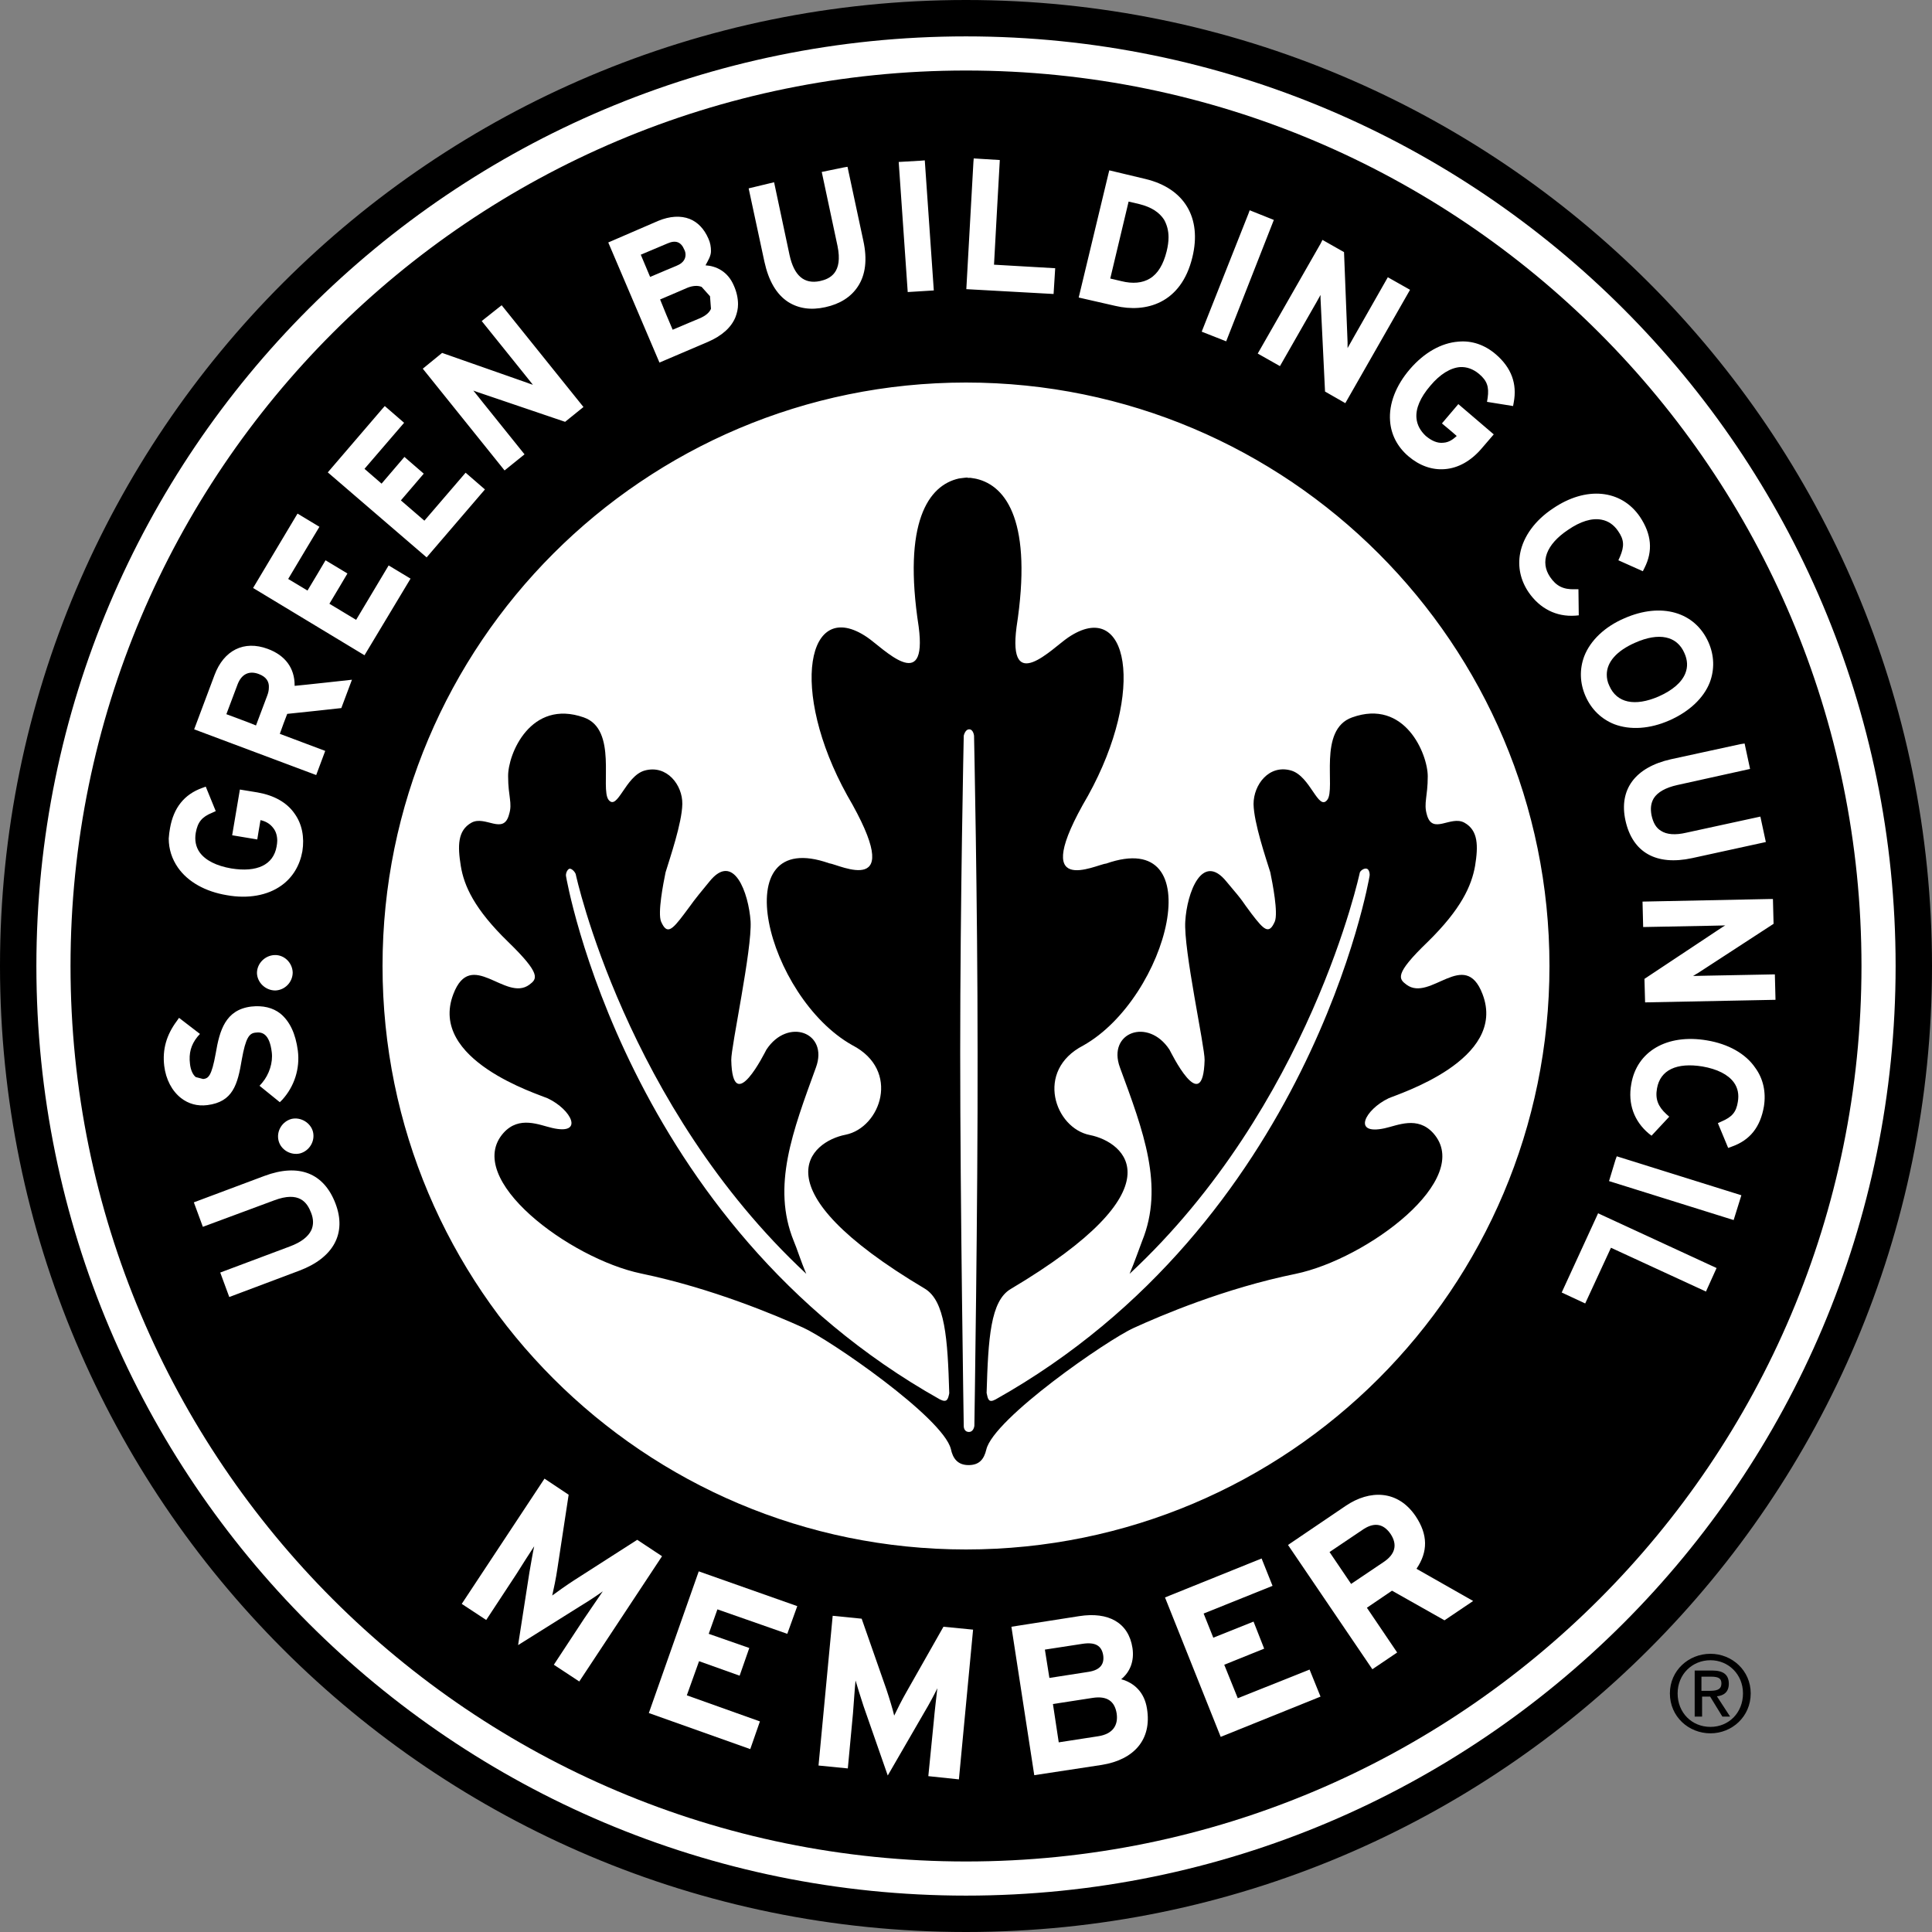
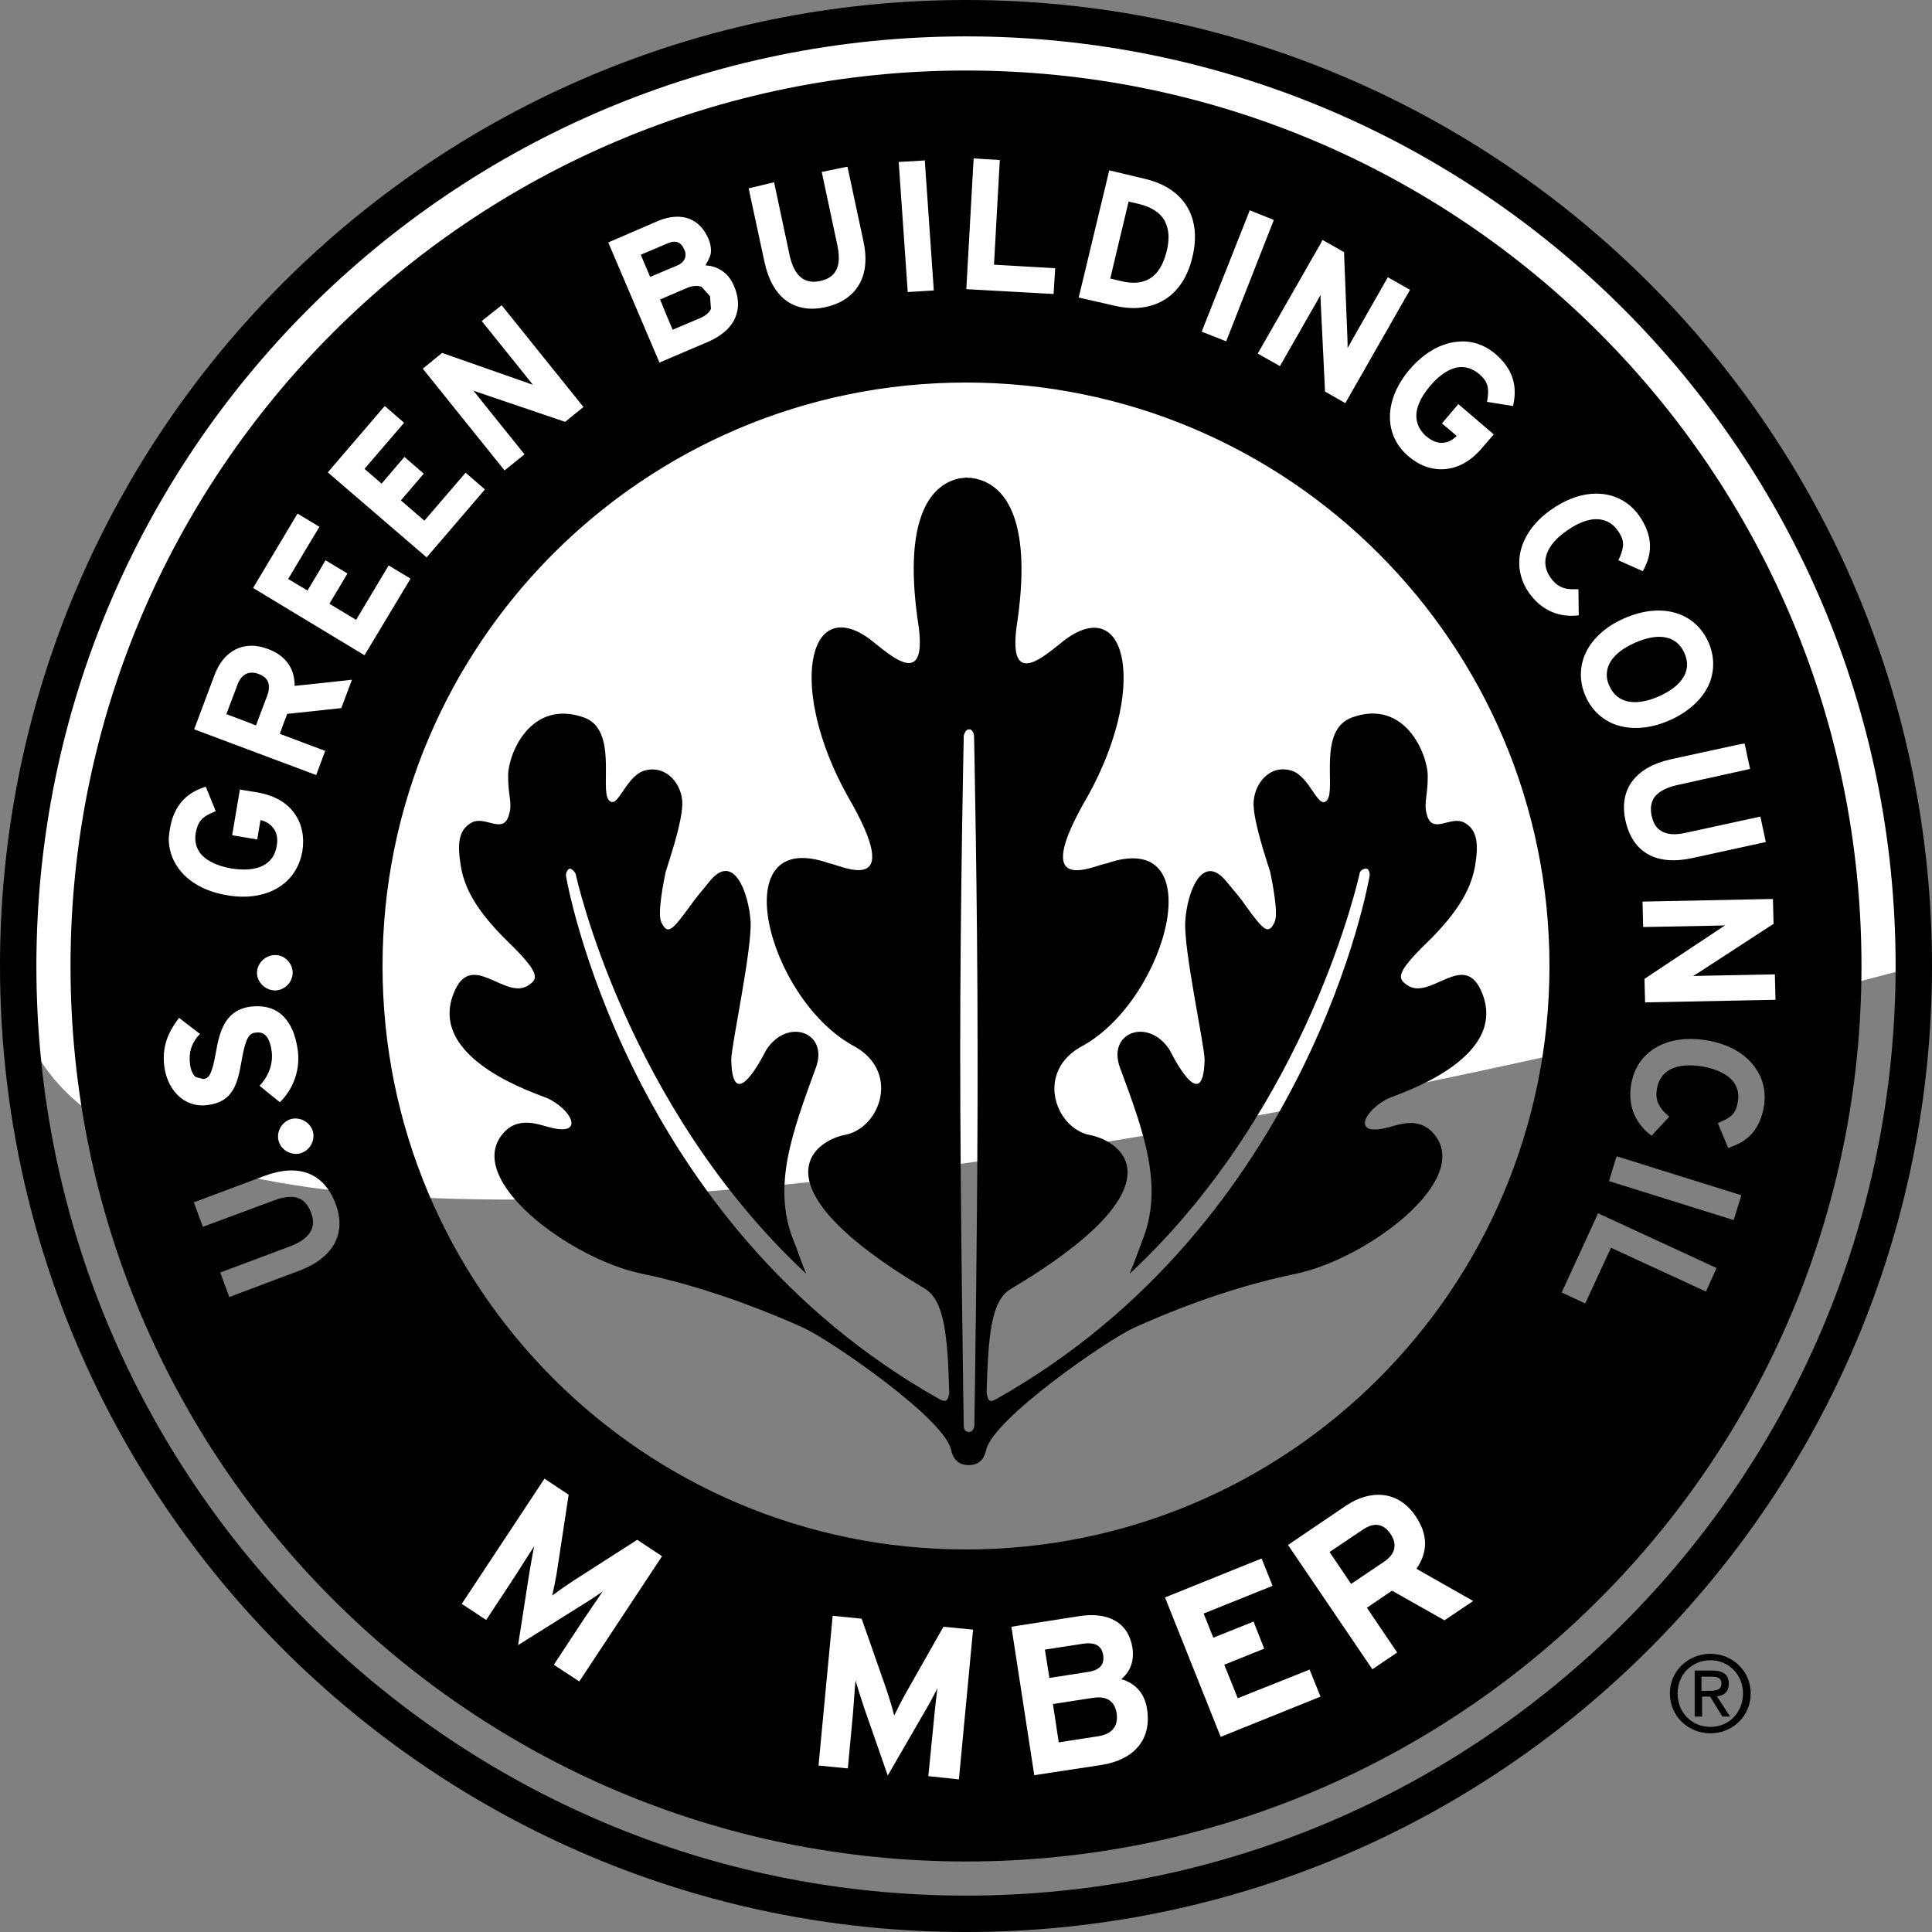
<svg xmlns="http://www.w3.org/2000/svg" version="1.1" id="Layer_1" x="0px" y="0px" width="60px" height="60px" viewBox="0 0 60 60" style="enable-background:new 0 0 60 60;" xml:space="preserve">
  <rect x="0" y="0" width="60" height="60" fill="#808080" stroke="none" />
  <style type="text/css">
	.st0{fill:#FFFFFF;}
	.st1{fill:none;}
</style>
-   <path class="st0" d="M59.55,30c0,16.32-13.23,29.55-29.55,29.55S0.45,46.32,0.45,30C0.45,13.68,13.68,0.45,30,0.45  S59.55,13.68,59.55,30" />
+   <path class="st0" d="M59.55,30S0.45,46.32,0.45,30C0.45,13.68,13.68,0.45,30,0.45  S59.55,13.68,59.55,30" />
  <path d="M30,0C13.43,0,0,13.43,0,30c0,16.57,13.43,30,30,30c16.57,0,30-13.43,30-30C60,13.43,46.57,0,30,0 M30,58.87  C14.06,58.87,1.13,45.95,1.13,30C1.13,14.06,14.06,1.13,30,1.13c15.94,0,28.87,12.93,28.87,28.87C58.87,45.95,45.94,58.87,30,58.87" />
  <path d="M43.12,34.11c0.28-0.13,3.71-1.19,2.92-3.24c-0.55-1.44-1.62,0.26-2.36-0.29c-0.24-0.18-0.39-0.32,0.66-1.33  c1.04-1.02,1.36-1.74,1.47-2.36c0.1-0.62,0.1-1.1-0.33-1.34c-0.43-0.24-1,0.4-1.17-0.26c-0.1-0.35,0.03-0.55,0.03-1.18  c0-0.69-0.71-2.42-2.35-1.83c-1.07,0.38-0.5,2.21-0.77,2.56c-0.28,0.36-0.52-0.73-1.12-0.91c-0.69-0.2-1.17,0.44-1.17,1.04  c0.01,0.59,0.39,1.7,0.52,2.12c0.07,0.34,0.25,1.26,0.14,1.53c-0.18,0.41-0.33,0.27-0.72-0.24c-0.35-0.46-0.16-0.27-0.78-1  c-0.76-0.94-1.23,0.36-1.28,1.23c-0.06,0.87,0.61,3.91,0.6,4.31c-0.05,1.82-1.06-0.27-1.09-0.32c-0.66-1.01-1.94-0.54-1.54,0.55  c0.73,1.98,1.38,3.69,0.69,5.39c-0.09,0.23-0.22,0.62-0.39,1.02c5.61-5.22,7.15-12.46,7.15-12.46c0.02-0.07,0.15-0.15,0.22-0.12  c0.07,0.02,0.1,0.16,0.08,0.24c0,0.01-1.83,10.75-11.61,16.24c-0.22,0.12-0.24-0.01-0.28-0.2c0.05-1.7,0.12-2.86,0.75-3.23  c5.27-3.13,3.56-4.56,2.46-4.78c-1.09-0.21-1.72-2-0.21-2.78c2.65-1.49,4.01-6.81,0.71-5.65c-0.3,0.02-2.47,1.15-0.56-2.11  c1.81-3.27,1.25-6.18-0.62-4.91c-0.49,0.33-1.88,1.8-1.6-0.33c0.5-3.23-0.3-4.38-1.25-4.6c0,0-0.1-0.02-0.18-0.03l-0.09,0v-0.01  c-0.06,0-0.27,0.03-0.27,0.03c-0.95,0.21-1.75,1.36-1.25,4.6c0.28,2.13-1.11,0.66-1.6,0.33c-1.87-1.27-2.43,1.64-0.62,4.91  c1.91,3.27-0.26,2.14-0.56,2.11c-3.29-1.16-1.94,4.16,0.72,5.65c1.51,0.78,0.88,2.56-0.21,2.78c-1.09,0.21-2.8,1.65,2.46,4.78  c0.63,0.38,0.71,1.54,0.76,3.25c-0.04,0.19-0.07,0.3-0.29,0.19c-9.78-5.49-11.61-16.23-11.61-16.24c-0.02-0.08,0.03-0.21,0.1-0.24  c0.07-0.02,0.18,0.1,0.2,0.17c0,0.01,1.55,7.19,7.16,12.41c-0.17-0.39-0.29-0.79-0.39-1.02c-0.69-1.7-0.03-3.41,0.69-5.39  c0.4-1.09-0.88-1.56-1.54-0.55c-0.03,0.05-1.05,2.14-1.09,0.32c-0.01-0.4,0.65-3.44,0.6-4.31c-0.06-0.87-0.52-2.18-1.28-1.23  c-0.61,0.74-0.43,0.54-0.78,1c-0.39,0.52-0.54,0.65-0.72,0.24c-0.11-0.27,0.07-1.19,0.14-1.53c0.13-0.43,0.51-1.53,0.52-2.12  c0.01-0.59-0.48-1.23-1.17-1.04c-0.6,0.17-0.84,1.26-1.12,0.91c-0.27-0.35,0.29-2.19-0.77-2.56c-1.65-0.58-2.36,1.14-2.35,1.83  c0,0.63,0.14,0.83,0.03,1.18c-0.17,0.66-0.74,0.02-1.17,0.26c-0.43,0.24-0.43,0.72-0.33,1.34c0.1,0.62,0.42,1.34,1.47,2.36  c1.04,1.01,0.9,1.15,0.66,1.33c-0.74,0.55-1.81-1.15-2.36,0.29c-0.79,2.05,2.64,3.11,2.93,3.24c0.74,0.35,1.14,1.15,0.14,0.92  c-0.4-0.09-1.02-0.39-1.51,0.15c-1.28,1.43,2.06,3.91,4.27,4.37c2.21,0.46,4.19,1.3,5.03,1.68c0.82,0.37,4.34,2.79,4.59,3.77  c0.06,0.29,0.21,0.5,0.55,0.5c0.34,0,0.48-0.19,0.55-0.48c0.22-0.96,3.76-3.41,4.58-3.78c0.83-0.38,2.82-1.23,5.03-1.68  c2.21-0.46,5.55-2.94,4.27-4.37c-0.49-0.54-1.1-0.24-1.51-0.15C41.98,35.26,42.39,34.46,43.12,34.11 M30.26,44.28  c0,0-0.02,0.2-0.18,0.19c-0.16-0.01-0.15-0.19-0.15-0.19s-0.11-6.88-0.11-11.59c0-4.71,0.11-9.84,0.11-9.84s0.04-0.2,0.17-0.2  c0.13,0,0.15,0.2,0.15,0.2s0.11,5.13,0.11,9.84C30.37,37.4,30.26,44.28,30.26,44.28" />
  <path d="M30,2.19C14.64,2.19,2.19,14.64,2.19,30c0,15.36,12.45,27.81,27.81,27.81S57.81,45.36,57.81,30  C57.81,14.64,45.36,2.19,30,2.19 M55.06,27.92l0.02,0.77l-2.35,1.53c0,0-0.09,0.05-0.15,0.09c0.09,0,0.45-0.01,0.45-0.01l2.09-0.04  l0.02,0.79l-4.05,0.08l-0.02-0.73l2.41-1.6c0,0,0.06-0.04,0.1-0.06c-0.09,0-0.45,0.01-0.45,0.01l-2.1,0.04L51.01,28l3.93-0.08  L55.06,27.92z M54.18,23.09l0.17,0.79l-2.26,0.5c-0.36,0.08-0.61,0.22-0.73,0.41c-0.09,0.15-0.11,0.32-0.07,0.53  c0.05,0.23,0.14,0.39,0.29,0.48c0.18,0.12,0.45,0.14,0.79,0.06l2.3-0.5l0.17,0.79l-2.29,0.5c-1.11,0.24-1.85-0.17-2.07-1.17  c-0.21-0.96,0.3-1.65,1.41-1.9l2.16-0.47L54.18,23.09z M53.06,19.95c0.18,0.41,0.19,0.84,0.04,1.24c-0.19,0.49-0.64,0.91-1.25,1.18  c-0.61,0.27-1.22,0.31-1.72,0.12c-0.4-0.16-0.71-0.46-0.89-0.87c-0.18-0.41-0.19-0.84-0.04-1.24c0.19-0.49,0.64-0.92,1.25-1.18  C51.59,18.7,52.64,19,53.06,19.95 M47.21,17.18c0.1-0.52,0.46-1.02,1.02-1.39c1.03-0.7,2.12-0.59,2.7,0.26  c0.36,0.54,0.41,1.06,0.14,1.59l-0.05,0.1l-0.76-0.34l0.05-0.11c0.14-0.33,0.13-0.53-0.06-0.8c-0.13-0.19-0.3-0.31-0.51-0.35  c-0.3-0.06-0.66,0.05-1.05,0.32c-0.67,0.45-0.87,0.99-0.55,1.46c0.19,0.28,0.41,0.39,0.76,0.38l0.12,0l0.01,0.81l-0.11,0.01  c-0.59,0.04-1.1-0.22-1.45-0.73C47.22,18.02,47.13,17.6,47.21,17.18 M46.45,11c0.49,0.42,0.67,0.92,0.56,1.5l-0.02,0.11l-0.81-0.13  l0.02-0.12c0.05-0.35-0.02-0.54-0.27-0.75c-0.18-0.15-0.38-0.22-0.58-0.21c-0.3,0.02-0.63,0.22-0.93,0.58  c-0.31,0.36-0.46,0.71-0.43,1.01c0.02,0.21,0.12,0.39,0.29,0.55c0.18,0.15,0.36,0.23,0.54,0.21c0.19-0.01,0.32-0.12,0.42-0.21  c-0.12-0.11-0.46-0.39-0.46-0.39l0.51-0.6l1.1,0.94l-0.37,0.43c-0.33,0.39-0.73,0.62-1.16,0.65c-0.39,0.03-0.78-0.11-1.12-0.4  c-0.34-0.29-0.54-0.67-0.57-1.1c-0.04-0.53,0.18-1.1,0.62-1.61c0.44-0.51,0.97-0.81,1.5-0.85C45.71,10.57,46.11,10.71,46.45,11   M41.07,7.45l0.67,0.38l0.11,2.8c0,0,0,0.11,0,0.18c0.09-0.16,0.22-0.39,0.22-0.39l1.03-1.81l0.69,0.39l-2.01,3.52l-0.63-0.36  l-0.14-2.89c0,0,0-0.07,0-0.11c-0.08,0.15-0.22,0.39-0.22,0.39l-1.04,1.82l-0.69-0.39l1.95-3.41L41.07,7.45z M38.77,6.64l0.04-0.11  l0.75,0.3l-1.48,3.77l-0.76-0.3L38.77,6.64z M34.42,5.41l0.03-0.12l1.13,0.27c1.2,0.29,1.75,1.2,1.45,2.43  c-0.35,1.45-1.46,1.73-2.39,1.51L33.5,9.24L34.42,5.41z M30.23,5.04l0.01-0.12l0.81,0.05c0,0-0.17,3.02-0.18,3.25  c0.21,0.01,1.9,0.11,1.9,0.11l-0.05,0.8l-2.71-0.15L30.23,5.04z M28.6,4.99l0.12-0.01l0.28,4.04l-0.81,0.05l-0.28-4.04L28.6,4.99z   M24.04,5.66l0.48,2.26c0.14,0.64,0.45,0.91,0.94,0.81c0.32-0.07,0.72-0.26,0.55-1.09l-0.49-2.3L26.2,5.2l0.12-0.02l0.49,2.29  c0.13,0.59,0.07,1.07-0.17,1.43c-0.21,0.32-0.55,0.54-1.01,0.64c-0.45,0.1-0.83,0.04-1.15-0.16c-0.37-0.24-0.61-0.66-0.74-1.25  l-0.49-2.28L24.04,5.66z M20.44,6.86c0.36-0.15,0.7-0.17,0.98-0.06c0.25,0.1,0.45,0.31,0.58,0.61c0.06,0.13,0.08,0.26,0.08,0.39  c0,0.15-0.09,0.29-0.17,0.44c0.32,0.02,0.69,0.18,0.88,0.63c0.09,0.2,0.13,0.4,0.13,0.58c0,0.14-0.03,0.27-0.08,0.4  c-0.13,0.32-0.42,0.58-0.86,0.77l-1.5,0.64l-1.59-3.73L20.44,6.86z M13.73,10.96l2.65,0.93c0,0,0.1,0.04,0.17,0.06  c-0.08-0.1-0.28-0.35-0.28-0.35l-1.31-1.63l0.53-0.42l0.09-0.07l2.54,3.16l-0.57,0.46l-2.74-0.93c0,0-0.06-0.02-0.11-0.04  c0.06,0.07,0.28,0.35,0.28,0.35l1.31,1.63l-0.62,0.5l-2.54-3.16L13.73,10.96z M11.87,12.7l0.08-0.09l0.6,0.52  c0,0-1.09,1.27-1.23,1.43c0.12,0.1,0.41,0.36,0.53,0.46c0.12-0.14,0.71-0.83,0.71-0.83l0.6,0.52c0,0-0.59,0.69-0.71,0.83  c0.13,0.11,0.6,0.52,0.73,0.63c0.14-0.16,1.28-1.49,1.28-1.49l0.6,0.52l-1.81,2.11l-3.07-2.64L11.87,12.7z M5.28,25.72  c0.11-0.63,0.44-1.05,1-1.25l0.11-0.04l0.31,0.76l-0.11,0.05c-0.32,0.13-0.45,0.29-0.51,0.62c-0.04,0.23,0,0.44,0.12,0.61  c0.18,0.25,0.52,0.42,0.98,0.5c0.8,0.13,1.31-0.11,1.41-0.68c0.01-0.06,0.02-0.12,0.02-0.18c0-0.15-0.04-0.29-0.12-0.39  c-0.11-0.15-0.26-0.22-0.4-0.25c-0.03,0.16-0.1,0.6-0.1,0.6l-0.78-0.13l0.24-1.42l0.55,0.09c0.51,0.09,0.91,0.31,1.15,0.66  c0.23,0.32,0.31,0.73,0.24,1.17c-0.08,0.44-0.3,0.81-0.65,1.06c-0.43,0.31-1.04,0.42-1.7,0.3c-0.66-0.11-1.2-0.41-1.51-0.85  c-0.19-0.27-0.29-0.58-0.29-0.91C5.25,25.92,5.26,25.82,5.28,25.72 M9.72,35.15c0.07,0.29-0.11,0.59-0.4,0.67  c-0.29,0.07-0.6-0.11-0.67-0.4c-0.07-0.29,0.11-0.59,0.4-0.67h0C9.34,34.68,9.65,34.87,9.72,35.15 M9.09,30.2  c0,0.3-0.24,0.55-0.54,0.56c-0.3,0-0.56-0.24-0.57-0.54c0-0.3,0.25-0.55,0.55-0.56C8.83,29.65,9.08,29.9,9.09,30.2 M5.1,33.1  c-0.06-0.51,0.07-0.96,0.39-1.39l0.07-0.1l0.65,0.5l-0.08,0.09c-0.2,0.25-0.27,0.51-0.23,0.84c0.02,0.19,0.09,0.34,0.18,0.41  l0.23,0.06c0.16-0.02,0.26-0.08,0.39-0.8c0.12-0.71,0.3-1.35,1.1-1.45c0.36-0.04,0.67,0.03,0.91,0.22C9,31.72,9.18,32.1,9.25,32.63  c0.07,0.56-0.11,1.11-0.48,1.52l-0.08,0.08l-0.63-0.51l0.08-0.09c0.22-0.26,0.34-0.63,0.3-0.95c-0.07-0.59-0.31-0.64-0.51-0.61  c-0.19,0.02-0.3,0.16-0.42,0.83c-0.13,0.79-0.28,1.32-1.07,1.42c-0.31,0.04-0.59-0.04-0.82-0.22C5.34,33.88,5.15,33.52,5.1,33.1   M9.3,39.46l-2.18,0.82l-0.28-0.76L9,38.71c0.35-0.13,0.57-0.3,0.67-0.51c0.07-0.16,0.07-0.34-0.01-0.54  c-0.12-0.31-0.36-0.68-1.15-0.38L6.3,38.1l-0.28-0.76l2.19-0.82c1.07-0.4,1.85-0.09,2.21,0.86C10.77,38.3,10.36,39.06,9.3,39.46   M10.6,21.99c0,0-1.54,0.17-1.68,0.18c-0.04,0.1-0.18,0.47-0.23,0.62c0.19,0.07,1.41,0.53,1.41,0.53l-0.28,0.75l-3.79-1.42  l0.63-1.68c0.29-0.78,0.92-1.09,1.65-0.82c0.55,0.2,0.84,0.6,0.84,1.13c0,0.01,0,0.02,0,0.02c0.24-0.02,1.78-0.19,1.78-0.19  L10.6,21.99z M7.86,18.26l1.32-2.21l0.06-0.1l0.68,0.41c0,0-0.86,1.43-0.97,1.62c0.13,0.08,0.47,0.28,0.6,0.36  c0.1-0.16,0.56-0.94,0.56-0.94l0.68,0.41c0,0-0.46,0.78-0.56,0.94c0.15,0.09,0.68,0.41,0.83,0.5c0.11-0.18,1.01-1.69,1.01-1.69  l0.68,0.41l-1.43,2.38L7.86,18.26z M30,48.12c-10.01,0-18.12-8.11-18.12-18.12c0-10,8.11-18.12,18.12-18.12  C40.01,11.88,48.12,20,48.12,30C48.12,40.01,40.01,48.12,30,48.12 M52.98,40.11c0,0-2.75-1.27-2.95-1.36  c-0.09,0.19-0.8,1.73-0.8,1.73l-0.73-0.34l1.08-2.35l0.05-0.11l3.68,1.7L52.98,40.11z M53.84,37.89l-3.87-1.21l0.2-0.66l0.04-0.11  l3.87,1.21L53.84,37.89z M54.78,34.36c-0.11,0.64-0.43,1.05-1,1.25l-0.11,0.04l-0.32-0.77l0.11-0.05c0.33-0.14,0.46-0.29,0.51-0.61  c0.04-0.23,0-0.43-0.12-0.6c-0.18-0.25-0.52-0.42-0.98-0.5c-0.8-0.13-1.31,0.11-1.41,0.68c-0.06,0.33,0.03,0.56,0.29,0.8l0.09,0.08  l-0.55,0.59l-0.09-0.07c-0.45-0.38-0.65-0.92-0.54-1.53c0.17-1.02,1.11-1.57,2.35-1.36c0.66,0.11,1.2,0.41,1.5,0.85  C54.76,33.5,54.85,33.92,54.78,34.36" />
  <path d="M20.89,10.24c0.23-0.1,0.83-0.35,0.83-0.35c0.19-0.08,0.31-0.18,0.36-0.3l-0.03-0.39l-0.26-0.29  c-0.12-0.05-0.28-0.04-0.45,0.03c0,0-0.67,0.29-0.84,0.36C20.56,9.46,20.82,10.08,20.89,10.24" />
  <path d="M8.03,20.93c-0.3-0.11-0.53,0.01-0.65,0.32c0,0-0.28,0.75-0.35,0.93c0.16,0.06,0.76,0.28,0.92,0.35  c0.07-0.18,0.35-0.93,0.35-0.93c0.03-0.08,0.05-0.16,0.05-0.25C8.36,21.18,8.28,21.02,8.03,20.93" />
  <path d="M49.9,20.95c0,0.11,0.02,0.23,0.08,0.35c0.23,0.53,0.79,0.65,1.53,0.33c0.43-0.19,0.72-0.44,0.83-0.72  c0.08-0.2,0.07-0.41-0.03-0.63c-0.23-0.53-0.79-0.65-1.53-0.32C50.21,20.21,49.9,20.56,49.9,20.95" />
  <path d="M35.71,8.65c0.25-0.15,0.42-0.44,0.52-0.84c0.04-0.16,0.06-0.31,0.06-0.44c0-0.21-0.05-0.39-0.14-0.55  C36,6.59,35.75,6.43,35.39,6.34c0,0-0.21-0.05-0.34-0.08c-0.05,0.2-0.52,2.19-0.57,2.39c0.13,0.03,0.34,0.08,0.34,0.08  C35.18,8.82,35.48,8.79,35.71,8.65" />
  <path d="M21.29,7.91c0-0.07-0.02-0.12-0.04-0.16c-0.1-0.24-0.27-0.3-0.52-0.19c0,0-0.66,0.28-0.83,0.35  c0.06,0.15,0.23,0.54,0.29,0.69c0.23-0.1,0.83-0.35,0.83-0.35C21.24,8.16,21.29,8.02,21.29,7.91" />
  <path class="st0" d="M17.2,51.7l0.94-1.43c0.14-0.21,0.48-0.7,0.58-0.85c-0.15,0.11-0.45,0.31-0.7,0.46l-1.93,1.21l0.35-2.25  c0.05-0.29,0.11-0.64,0.15-0.82c-0.1,0.15-0.42,0.65-0.55,0.86l-0.94,1.43l-0.76-0.5l2.57-3.89l0.75,0.5l-0.35,2.3  c-0.04,0.28-0.12,0.66-0.16,0.83c0.15-0.11,0.44-0.32,0.69-0.48l1.95-1.25l0.77,0.51l-2.57,3.89L17.2,51.7z" />
-   <polygon class="st0" points="20.15,53.2 21.7,48.8 24.76,49.88 24.45,50.74 22.28,49.98 22.01,50.74 23.27,51.18 22.97,52.04   21.71,51.59 21.33,52.65 23.6,53.46 23.3,54.32 " />
  <path class="st0" d="M28.83,55.16L29,53.45c0.02-0.25,0.09-0.84,0.11-1.02c-0.08,0.17-0.25,0.49-0.4,0.74l-1.14,1.97l-0.75-2.15  c-0.09-0.28-0.2-0.62-0.25-0.8c-0.02,0.18-0.06,0.77-0.08,1.02l-0.16,1.71l-0.91-0.09l0.44-4.65l0.9,0.09l0.77,2.2  c0.09,0.27,0.2,0.63,0.24,0.81c0.08-0.17,0.24-0.49,0.39-0.75l1.14-2.01l0.92,0.09l-0.44,4.65L28.83,55.16z" />
  <path class="st0" d="M34.22,54.81l-2.1,0.32l-0.71-4.61l2.11-0.33c0.9-0.14,1.53,0.2,1.65,0.99c0.06,0.4-0.07,0.74-0.35,0.97  c0.4,0.11,0.72,0.4,0.8,0.91C35.78,54.03,35.21,54.65,34.22,54.81 M33.62,51.05l-1.17,0.18l0.14,0.88l1.22-0.19  c0.38-0.06,0.49-0.26,0.45-0.52C34.21,51.11,34.02,50.99,33.62,51.05 M33.93,52.73l-1.23,0.19l0.18,1.19l1.23-0.19  c0.45-0.07,0.62-0.34,0.57-0.7C34.62,52.83,34.38,52.66,33.93,52.73" />
  <polygon class="st0" points="37.91,53.94 36.18,49.61 39.18,48.4 39.52,49.25 37.38,50.11 37.68,50.86 38.93,50.36 39.26,51.2   38.02,51.7 38.44,52.74 40.67,51.85 41.01,52.69 " />
  <path class="st0" d="M44.86,50.32l-1.63-0.92l-0.78,0.53l0.94,1.39l-0.77,0.52l-2.62-3.86l1.8-1.22c0.73-0.49,1.6-0.5,2.16,0.32  c0.39,0.58,0.39,1.11,0.03,1.64l1.76,1L44.86,50.32z M42.3,47.52l-1.01,0.68l0.67,0.99l1.01-0.68c0.36-0.24,0.44-0.54,0.21-0.88  C42.94,47.29,42.64,47.28,42.3,47.52" />
  <path d="M53.12,51.36c0.67,0,1.25,0.52,1.25,1.23c0,0.72-0.58,1.24-1.25,1.24c-0.68,0-1.26-0.52-1.26-1.24  C51.86,51.88,52.44,51.36,53.12,51.36 M53.12,51.56c-0.57,0-1.02,0.44-1.02,1.03c0,0.6,0.44,1.04,1.02,1.04  c0.57,0,1.01-0.44,1.01-1.04C54.13,52,53.68,51.56,53.12,51.56 M52.85,53.31h-0.22v-1.43h0.55c0.34,0,0.51,0.13,0.51,0.41  c0,0.26-0.16,0.37-0.37,0.39l0.41,0.63h-0.24l-0.38-0.62h-0.25V53.31z M52.85,52.51h0.26c0.27,0,0.35-0.08,0.35-0.23  c0-0.14-0.07-0.21-0.32-0.21h-0.3V52.51z" />
  <rect y="0" class="st1" width="60" height="60" />
</svg>